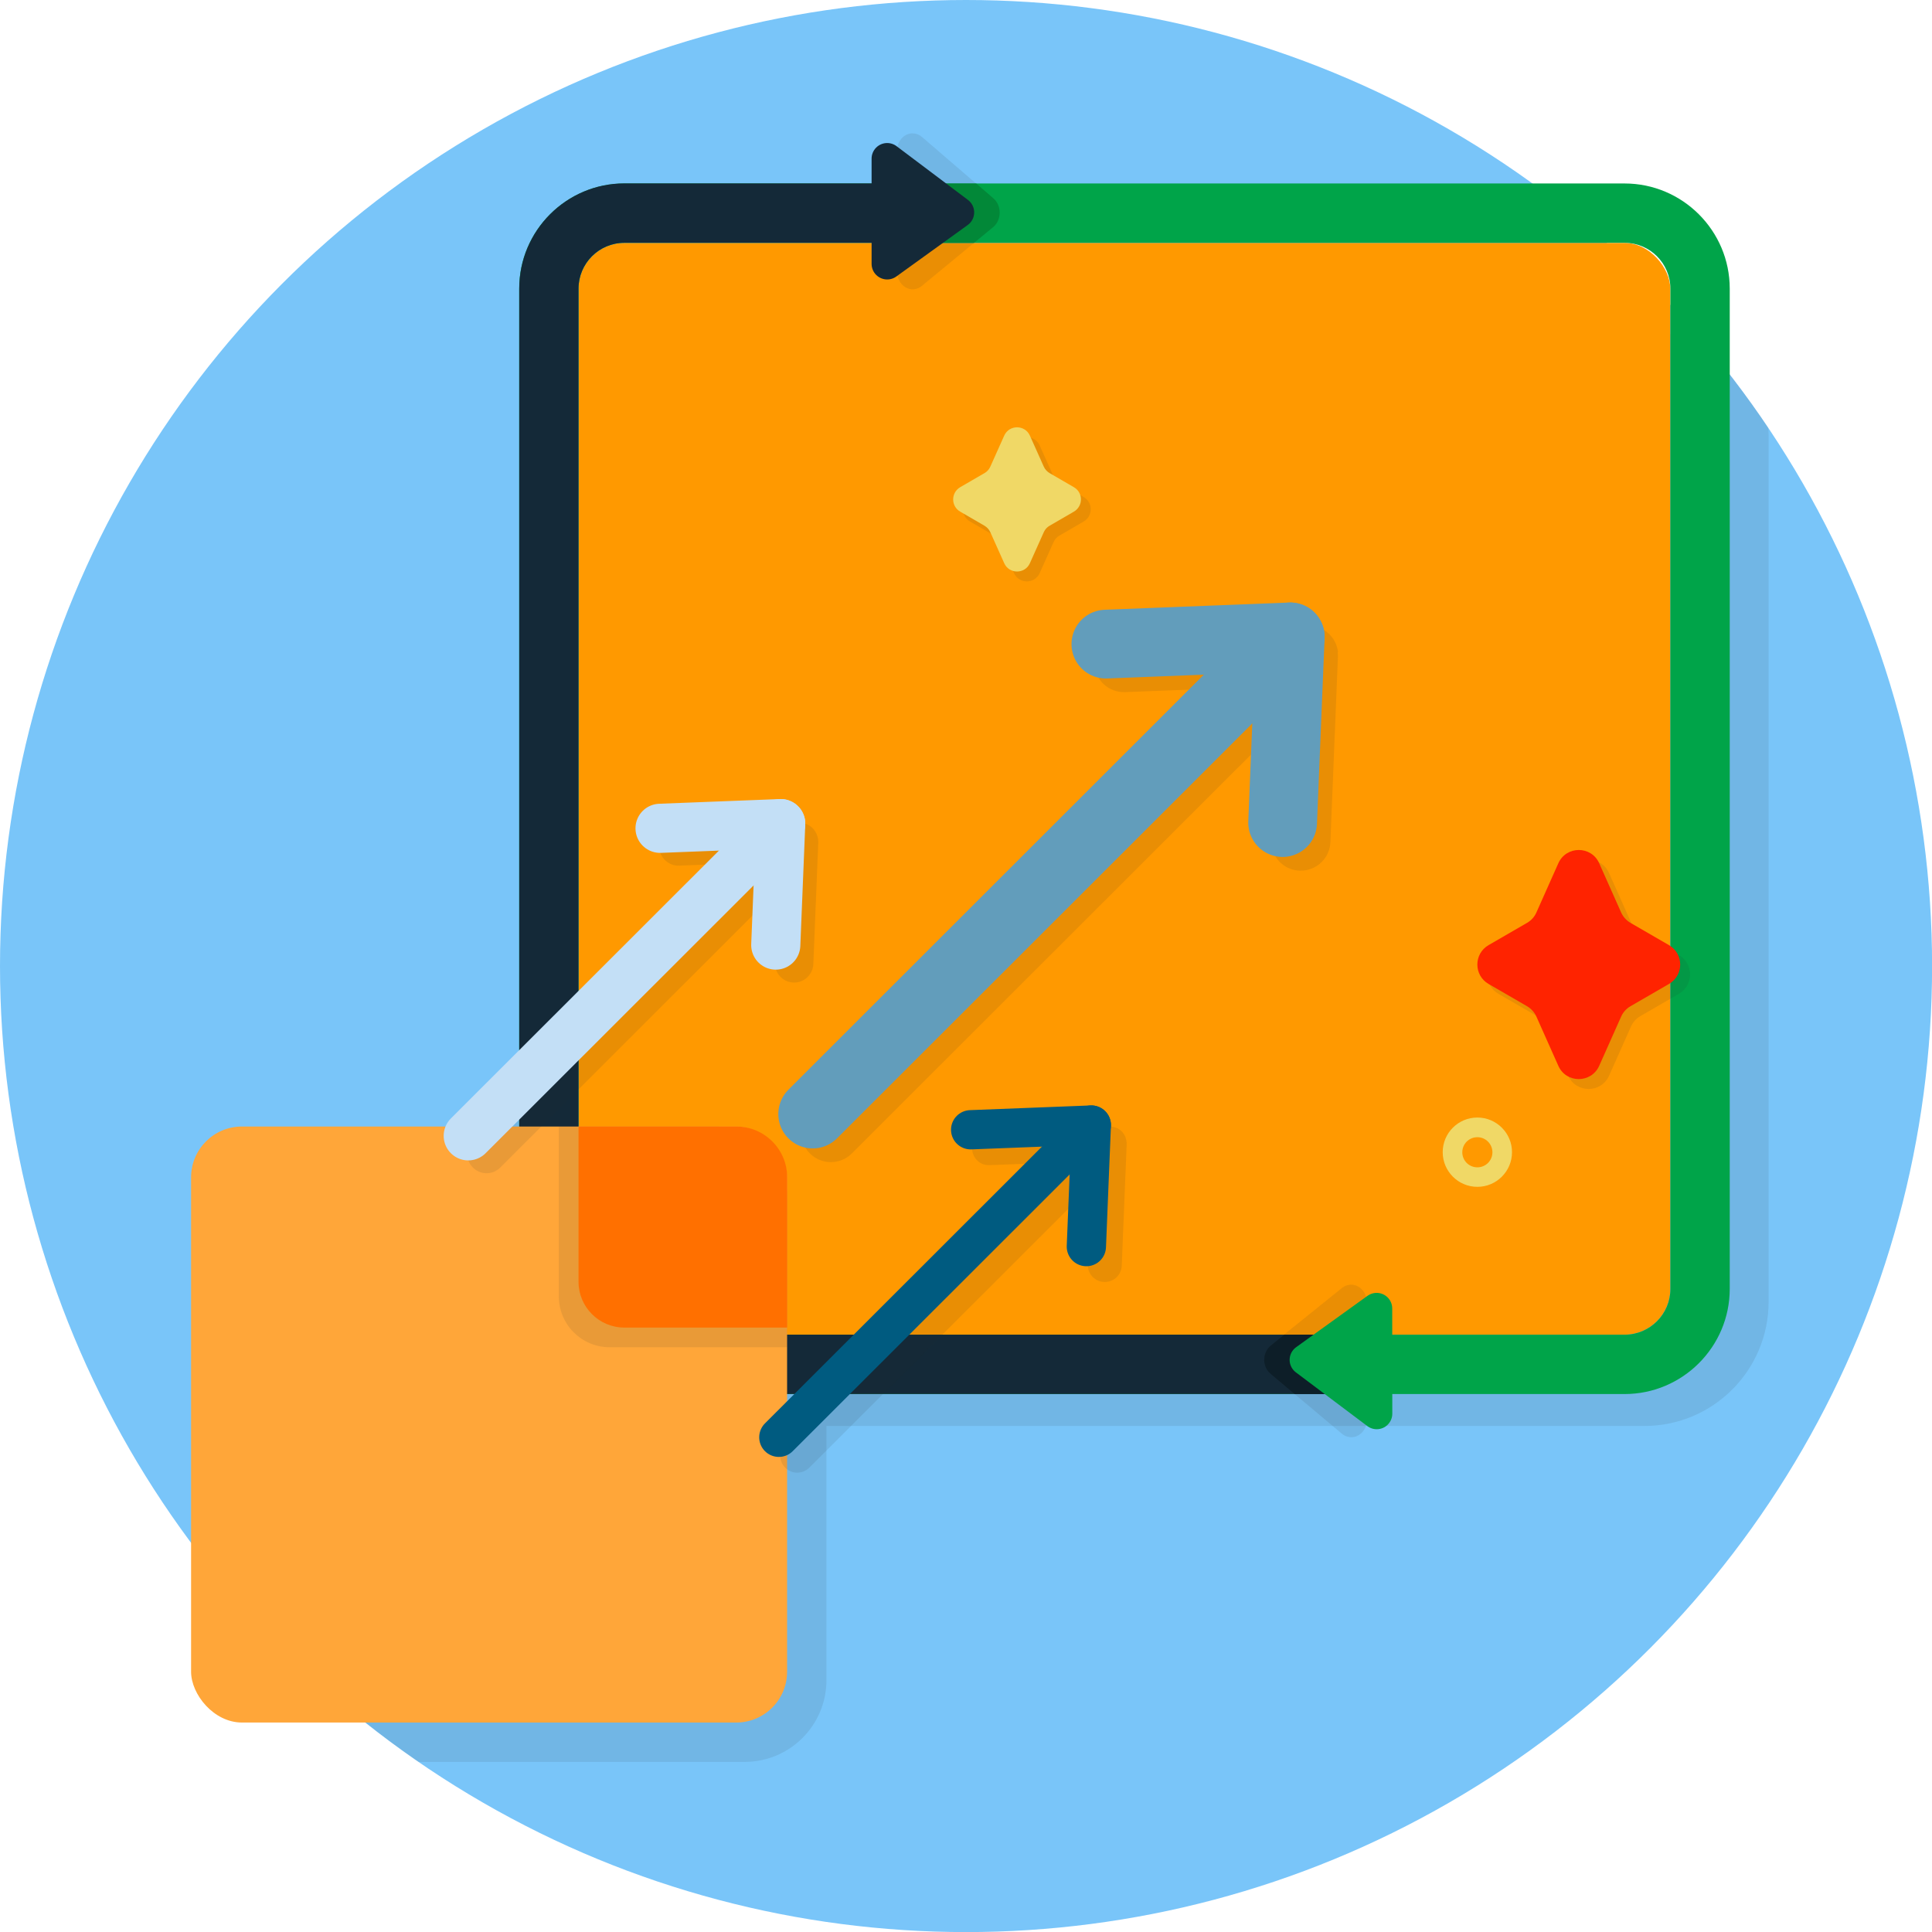
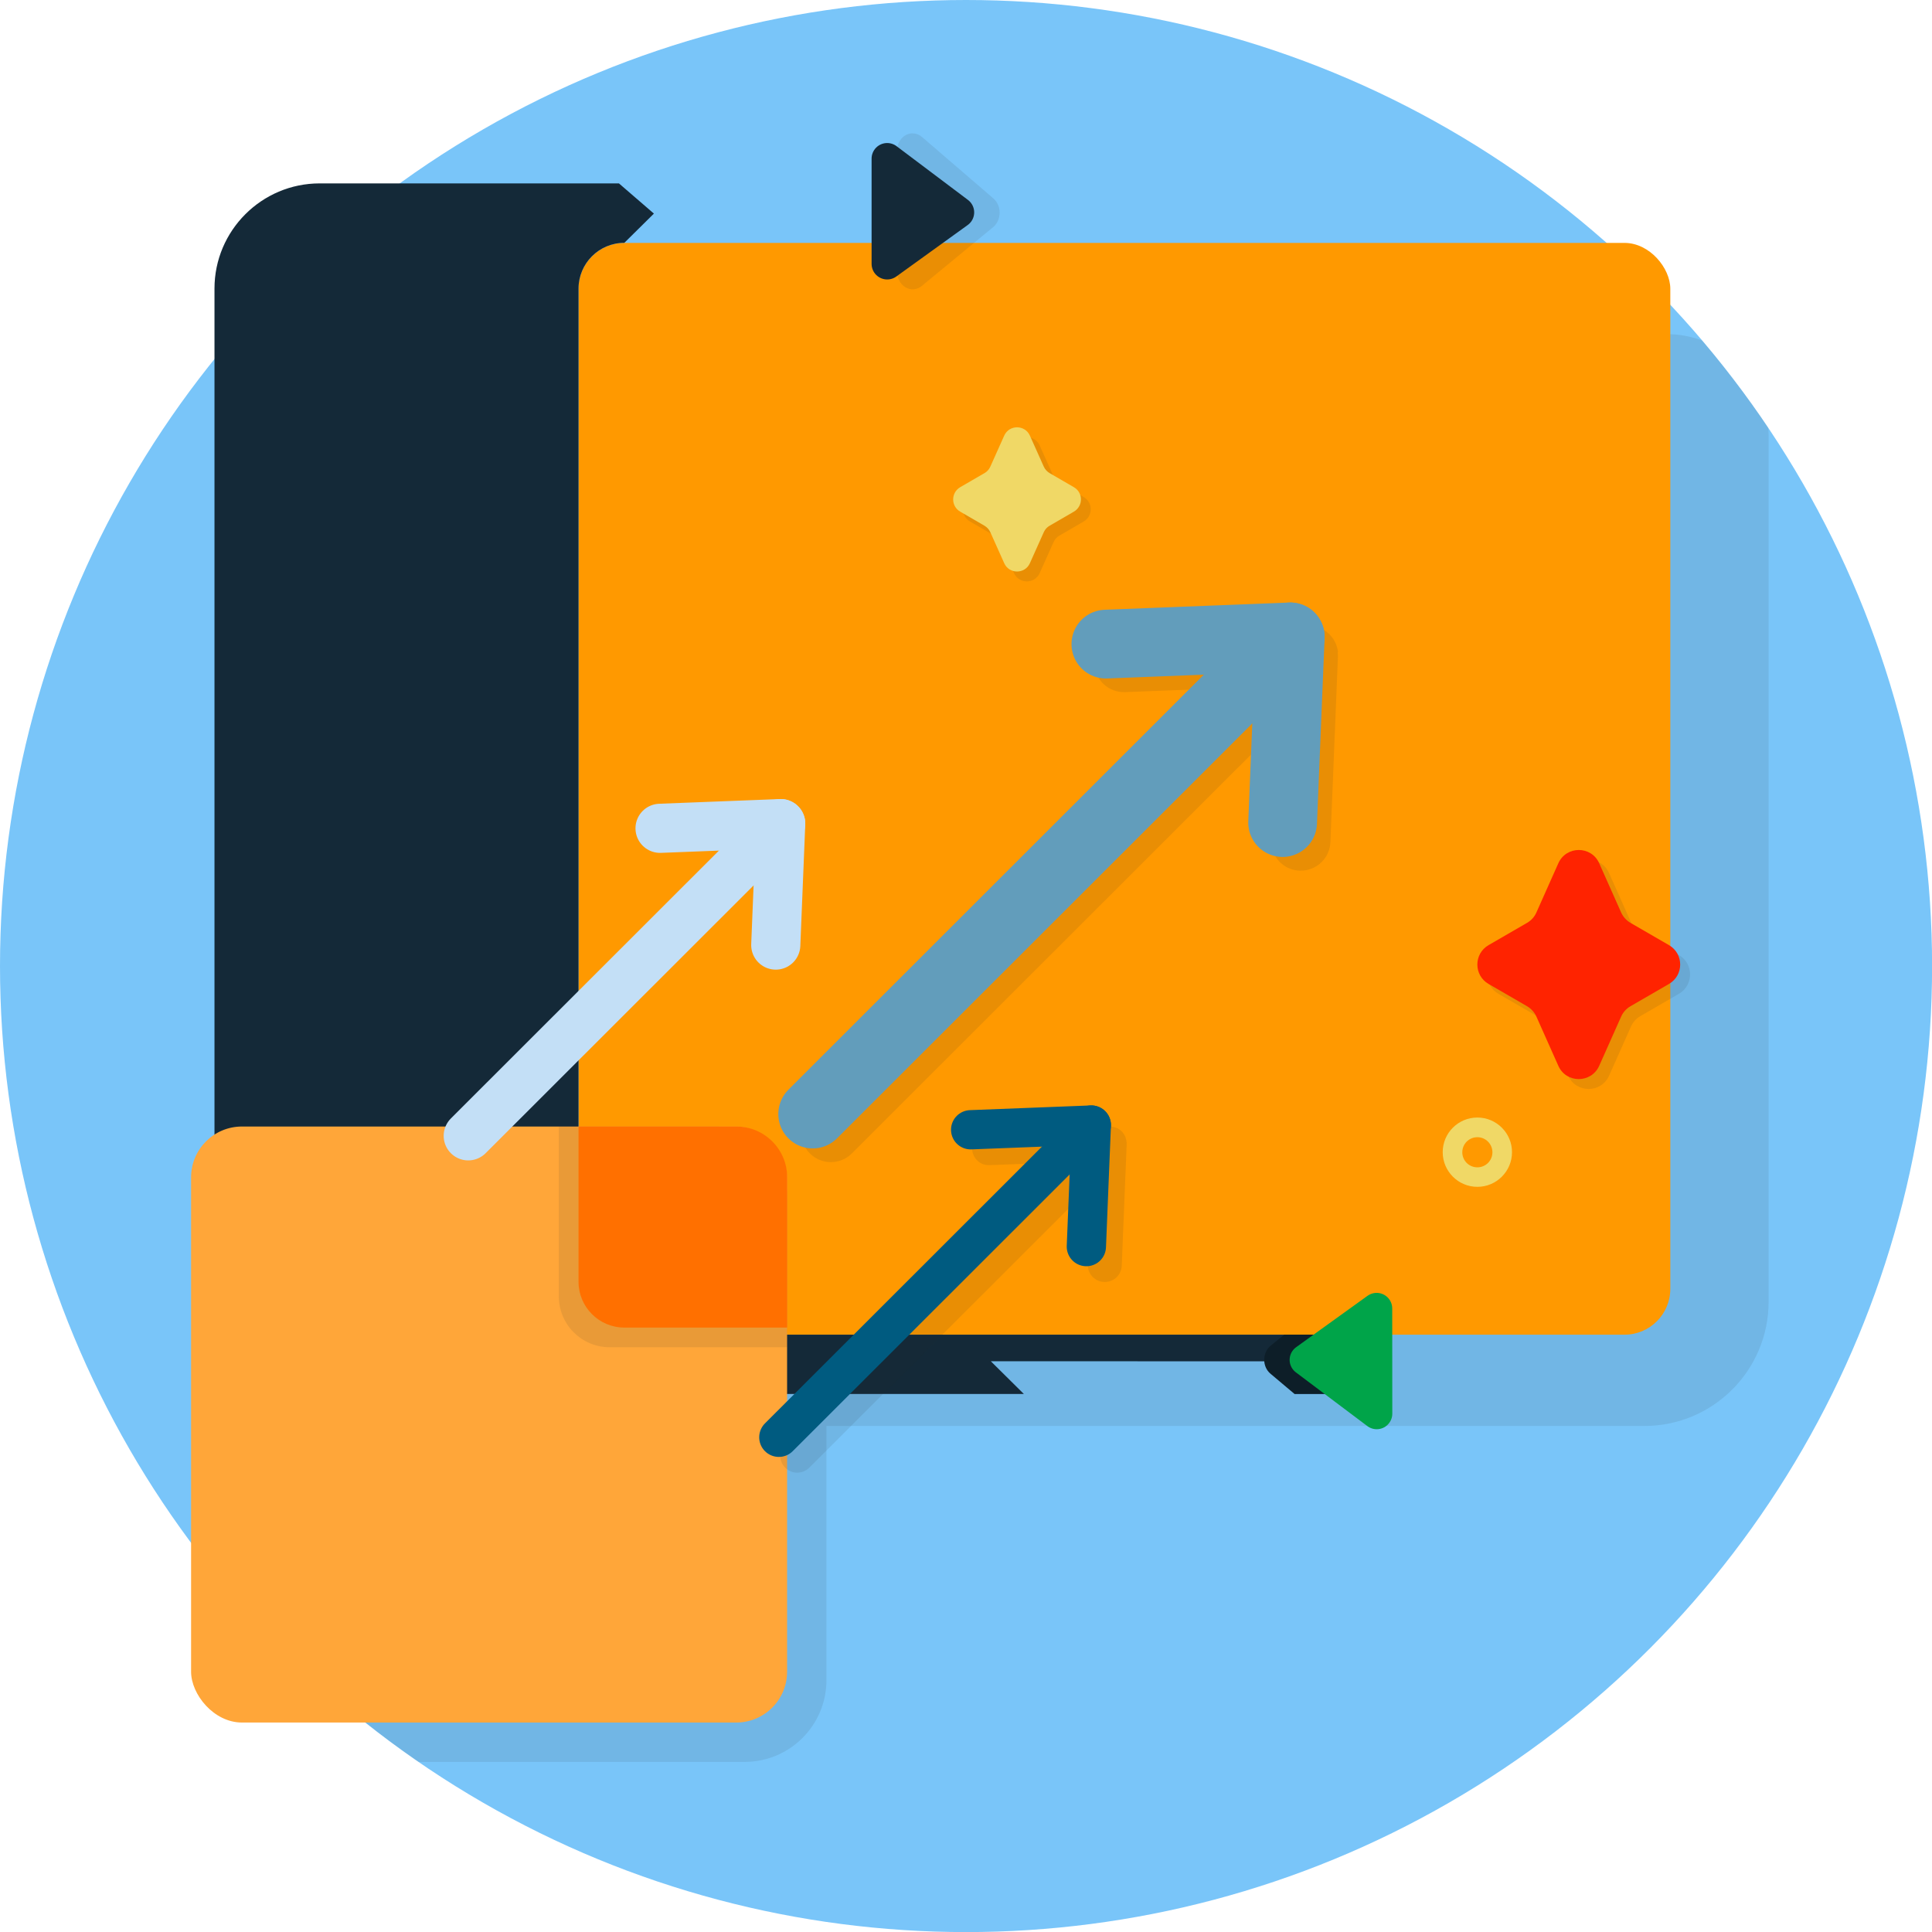
<svg xmlns="http://www.w3.org/2000/svg" id="Layer_2" viewBox="0 0 238.61 238.61">
  <defs>
    <style>.cls-1{stroke-miterlimit:10;}.cls-1,.cls-2{stroke:#c3dff6;stroke-width:6.07px;}.cls-1,.cls-2,.cls-3,.cls-4,.cls-5,.cls-6{stroke-linecap:round;}.cls-1,.cls-2,.cls-3,.cls-6{fill:none;}.cls-2,.cls-3,.cls-4,.cls-5,.cls-6{stroke-linejoin:round;}.cls-7{fill:#253029;}.cls-7,.cls-8{opacity:.1;}.cls-7,.cls-8,.cls-9,.cls-10,.cls-11,.cls-12,.cls-13,.cls-14,.cls-15,.cls-16,.cls-17,.cls-18{stroke-width:0px;}.cls-8{fill:#2a302d;}.cls-3{stroke:#005b80;stroke-width:4.85px;}.cls-4{stroke:#142938;}.cls-4,.cls-5{stroke-width:3.85px;}.cls-4,.cls-11{fill:#142938;}.cls-5{stroke:#00a449;}.cls-5,.cls-12{fill:#00a449;}.cls-6{stroke:#629dbb;stroke-width:8.49px;}.cls-9{fill:#79c5f9;}.cls-10{fill:#0d1e28;}.cls-13{fill:#ff2300;}.cls-14{fill:#ff7000;}.cls-15{fill:#f0d866;}.cls-16{fill:#ffa639;}.cls-17{fill:#f90;}.cls-18{fill:#028838;}</style>
  </defs>
  <g id="Reference">
    <circle class="cls-9" cx="119.31" cy="119.31" r="119.31" />
  </g>
  <g id="Layer_1-2">
    <path class="cls-8" d="M218.38,52.82c-2.52-3.75-5.25-7.34-8.17-10.77-1.35-.5-2.81-.78-4.33-.78h-109.73c-6.93,0-12.55,5.62-12.55,12.55v90.17h-45.04c-5.58,0-10.1,4.52-10.1,10.1v42.53c6.79,7.97,14.6,15.03,23.24,20.98h40.27c5.58,0,10.1-4.52,10.1-10.1v-31.39h101.02c8.47,0,15.34-6.87,15.34-15.34V53.82c0-.34-.02-.67-.05-1Z" />
    <rect class="cls-17" x="71.45" y="30" width="134.84" height="134.84" rx="5.66" ry="5.66" />
-     <path class="cls-12" d="M77.11,164.84c-3.12,0-5.66-2.53-5.66-5.66V35.65c0-3.12,2.53-5.66,5.66-5.66h123.53c3.12,0,5.66,2.53,5.66,5.66v123.53c0,3.12-2.53,5.66-5.66,5.66h-123.53M77.11,172.17h123.53c7.16,0,12.99-5.83,12.99-12.99V35.65c0-7.16-5.83-12.99-12.99-12.99h-123.53c-7.16,0-12.99,5.83-12.99,12.99v123.53c0,7.16,5.83,12.99,12.99,12.99h0Z" />
-     <path class="cls-11" d="M159.99,168.13l3.82-3.29h-86.7c-3.12,0-5.66-2.53-5.66-5.66V35.65c0-3.12,2.53-5.66,5.66-5.66h37.64l3.65-3.61-4.32-3.73h-36.96c-7.16,0-12.99,5.83-12.99,12.99v123.53c0,7.16,5.83,12.99,12.99,12.99h86.97l-4.08-4.04Z" />
+     <path class="cls-11" d="M159.99,168.13l3.82-3.29h-86.7c-3.12,0-5.66-2.53-5.66-5.66V35.65c0-3.12,2.53-5.66,5.66-5.66l3.65-3.61-4.32-3.73h-36.96c-7.16,0-12.99,5.83-12.99,12.99v123.53c0,7.16,5.83,12.99,12.99,12.99h86.97l-4.08-4.04Z" />
    <rect class="cls-16" x="23.6" y="139.13" width="73.61" height="73.61" rx="6.28" ry="6.28" />
    <path class="cls-7" d="M88.5,139.13h-19.48v20.99c0,3.46,2.81,6.27,6.27,6.27h21.93v-18.55c0-4.79-3.92-8.71-8.71-8.71Z" />
    <path class="cls-14" d="M90.93,139.13h-19.48v19.17c0,3.12,2.53,5.66,5.66,5.66h20.11v-18.55c0-3.47-2.81-6.28-6.28-6.28Z" />
    <path class="cls-7" d="M165.24,80.56c0-.1-.01-.19-.03-.29-.03-.16-.08-.31-.13-.47-.02-.08-.04-.16-.07-.23-.07-.18-.16-.34-.26-.51-.03-.05-.05-.1-.08-.14-.11-.17-.25-.32-.39-.48-.03-.03-.05-.07-.09-.11-.04-.04-.1-.08-.15-.12-.14-.13-.28-.25-.43-.35-.08-.05-.17-.09-.26-.14-.13-.07-.25-.15-.39-.2-.1-.04-.2-.06-.3-.09-.13-.04-.27-.09-.41-.11-.1-.02-.19-.02-.29-.03-.15-.02-.3-.03-.45-.03-.02,0-.05,0-.07,0l-22.77.89c-2.02.08-3.6,1.78-3.52,3.81.08,2.02,1.76,3.59,3.81,3.52l13.41-.52-52.35,52.31c-1.43,1.43-1.43,3.75,0,5.18.72.72,1.65,1.08,2.59,1.08s1.88-.36,2.59-1.07l52.34-52.3-.55,13.56c-.08,2.02,1.49,3.73,3.51,3.81.05,0,.1,0,.15,0,1.96,0,3.58-1.55,3.66-3.52l.93-22.93s0-.05,0-.07c0-.15-.01-.29-.03-.44Z" />
    <path class="cls-7" d="M139.12,140.99c0-.05,0-.1-.01-.15-.02-.1-.05-.19-.08-.28-.01-.04-.02-.08-.03-.12-.05-.12-.1-.23-.17-.33,0-.01-.01-.03-.02-.04-.08-.12-.17-.23-.27-.34-.1-.1-.21-.19-.33-.27-.09-.06-.19-.11-.29-.15-.03-.01-.05-.03-.08-.04-.08-.03-.17-.05-.25-.07-.05-.01-.1-.03-.15-.04-.06-.01-.13-.01-.2-.02-.08,0-.15-.02-.23-.01-.01,0-.03,0-.04,0l-14.9.58c-1.16.05-2.06,1.02-2.01,2.18.05,1.16.99,2.07,2.17,2.01l9.55-.37-34.8,34.78c-.82.82-.82,2.14,0,2.96.41.41.95.61,1.48.61s1.07-.2,1.48-.61l34.8-34.77-.39,9.65c-.05,1.16.85,2.13,2.01,2.18.03,0,.06,0,.09,0,1.12,0,2.05-.88,2.09-2.01l.61-15s0-.02,0-.04c0-.09,0-.18-.02-.27Z" />
-     <path class="cls-7" d="M98.08,121.35c1.26,0,2.31-1,2.37-2.28l.61-15s0-.03,0-.05c0-.1,0-.2-.02-.29,0-.06,0-.12-.02-.18-.02-.11-.05-.22-.09-.33-.01-.04-.02-.08-.04-.12-.05-.14-.12-.27-.2-.4,0,0,0-.02-.01-.03-.09-.13-.19-.26-.31-.38-.12-.12-.24-.22-.38-.31-.05-.03-.11-.06-.17-.09-.08-.05-.16-.1-.25-.13-.08-.03-.17-.05-.26-.08-.06-.02-.13-.04-.19-.05-.08-.01-.15-.02-.23-.02-.09,0-.17-.02-.26-.02-.01,0-.03,0-.04,0l-14.9.58c-1.31.05-2.33,1.15-2.28,2.46.05,1.31,1.21,2.34,2.46,2.28l8.85-.34-34.31,34.28c-.93.93-.93,2.43,0,3.35.46.46,1.07.7,1.68.7s1.21-.23,1.68-.69l34.3-34.27-.36,8.94c-.05,1.31.96,2.41,2.27,2.47.03,0,.07,0,.1,0Z" />
    <line class="cls-6" x1="100.37" y1="137.59" x2="159.35" y2="78.66" />
    <polyline class="cls-6" points="136.58 79.55 159.35 78.66 158.41 101.59" />
    <line class="cls-3" x1="96.19" y1="177.51" x2="134.78" y2="138.95" />
    <polyline class="cls-3" points="119.88 139.53 134.78 138.95 134.17 153.96" />
    <line class="cls-1" x1="57.83" y1="140.28" x2="96.42" y2="101.72" />
    <polyline class="cls-2" points="81.52 102.3 96.42 101.72 95.81 116.72" />
    <path class="cls-8" d="M110.79,33.53c0,.83.41,1.58,1.05,1.96.64.38,1.42.31,2-.17l8.82-7.27c.5-.41.79-1.06.8-1.76,0-.7-.28-1.36-.77-1.78l-8.83-7.6c-.34-.29-.75-.44-1.16-.44-.29,0-.59.08-.86.23-.65.37-1.07,1.14-1.06,1.97v14.87Z" />
-     <path class="cls-18" d="M110.79,30h9.5l2.37-1.96c.5-.41.79-1.06.8-1.76,0-.7-.28-1.36-.77-1.78l-2.12-1.83h-9.79v7.33Z" />
-     <path class="cls-8" d="M156.9,169.65l8.83,7.42c.58.49,1.37.57,2.02.21.65-.36,1.07-1.11,1.06-1.93v-14.53c0-.81-.41-1.55-1.06-1.92-.28-.16-.58-.24-.88-.24-.4,0-.79.14-1.13.41l-8.82,7.1c-.5.4-.79,1.04-.8,1.72,0,.68.28,1.33.77,1.74Z" />
    <path class="cls-10" d="M156.13,167.91c0,.68.28,1.33.77,1.74l2.99,2.52h4.18l-4.08-4.04,3.82-3.29h-5.2l-1.67,1.35c-.5.4-.79,1.04-.8,1.72Z" />
    <polygon class="cls-4" points="109.57 32.59 118.39 26.23 109.57 19.59 109.57 32.59" />
    <polygon class="cls-5" points="170.02 161.6 161.2 167.95 170.03 174.59 170.02 161.6" />
    <path class="cls-7" d="M125.23,70.77l-1.71-3.82c-.15-.33-.4-.61-.72-.8l-3-1.74c-1.16-.67-1.16-2.34,0-3.02l3-1.74c.32-.18.57-.46.72-.8l1.71-3.82c.61-1.38,2.57-1.38,3.18,0l1.71,3.82c.15.33.4.61.72.8l3,1.74c1.16.67,1.16,2.34,0,3.02l-3,1.74c-.32.18-.57.46-.72.8l-1.71,3.82c-.61,1.38-2.57,1.38-3.18,0Z" />
    <path class="cls-7" d="M193.68,132.85l-2.71-6.08c-.24-.53-.64-.97-1.14-1.27l-4.77-2.76c-1.84-1.07-1.84-3.72,0-4.79l4.77-2.76c.5-.29.9-.73,1.14-1.27l2.71-6.08c.98-2.19,4.08-2.19,5.05,0l2.71,6.08c.24.53.64.97,1.14,1.27l4.77,2.76c1.84,1.07,1.84,3.72,0,4.79l-4.77,2.76c-.5.29-.9.73-1.14,1.27l-2.71,6.08c-.98,2.19-4.08,2.19-5.05,0Z" />
    <path class="cls-15" d="M124.02,69.55l-1.71-3.82c-.15-.33-.4-.61-.72-.8l-3-1.74c-1.16-.67-1.16-2.34,0-3.02l3-1.74c.32-.18.57-.46.72-.8l1.71-3.82c.61-1.38,2.57-1.38,3.18,0l1.71,3.82c.15.33.4.61.72.8l3,1.74c1.16.67,1.16,2.34,0,3.02l-3,1.74c-.32.18-.57.46-.72.8l-1.71,3.82c-.61,1.38-2.57,1.38-3.18,0Z" />
    <path class="cls-13" d="M192.46,131.63l-2.71-6.08c-.24-.53-.64-.97-1.14-1.27l-4.77-2.76c-1.84-1.07-1.84-3.72,0-4.79l4.77-2.76c.5-.29.9-.73,1.14-1.27l2.71-6.08c.98-2.19,4.08-2.19,5.05,0l2.71,6.08c.24.53.64.97,1.14,1.27l4.77,2.76c1.84,1.07,1.84,3.72,0,4.79l-4.77,2.76c-.5.29-.9.73-1.14,1.27l-2.71,6.08c-.98,2.19-4.08,2.19-5.05,0Z" />
    <path class="cls-15" d="M182.46,140.45c1.02,0,1.86.83,1.86,1.86s-.83,1.86-1.86,1.86-1.86-.83-1.86-1.86.83-1.86,1.86-1.86M182.46,138.02c-2.37,0-4.28,1.92-4.28,4.28s1.92,4.28,4.28,4.28,4.28-1.92,4.28-4.28-1.92-4.28-4.28-4.28h0Z" />
  </g>
</svg>